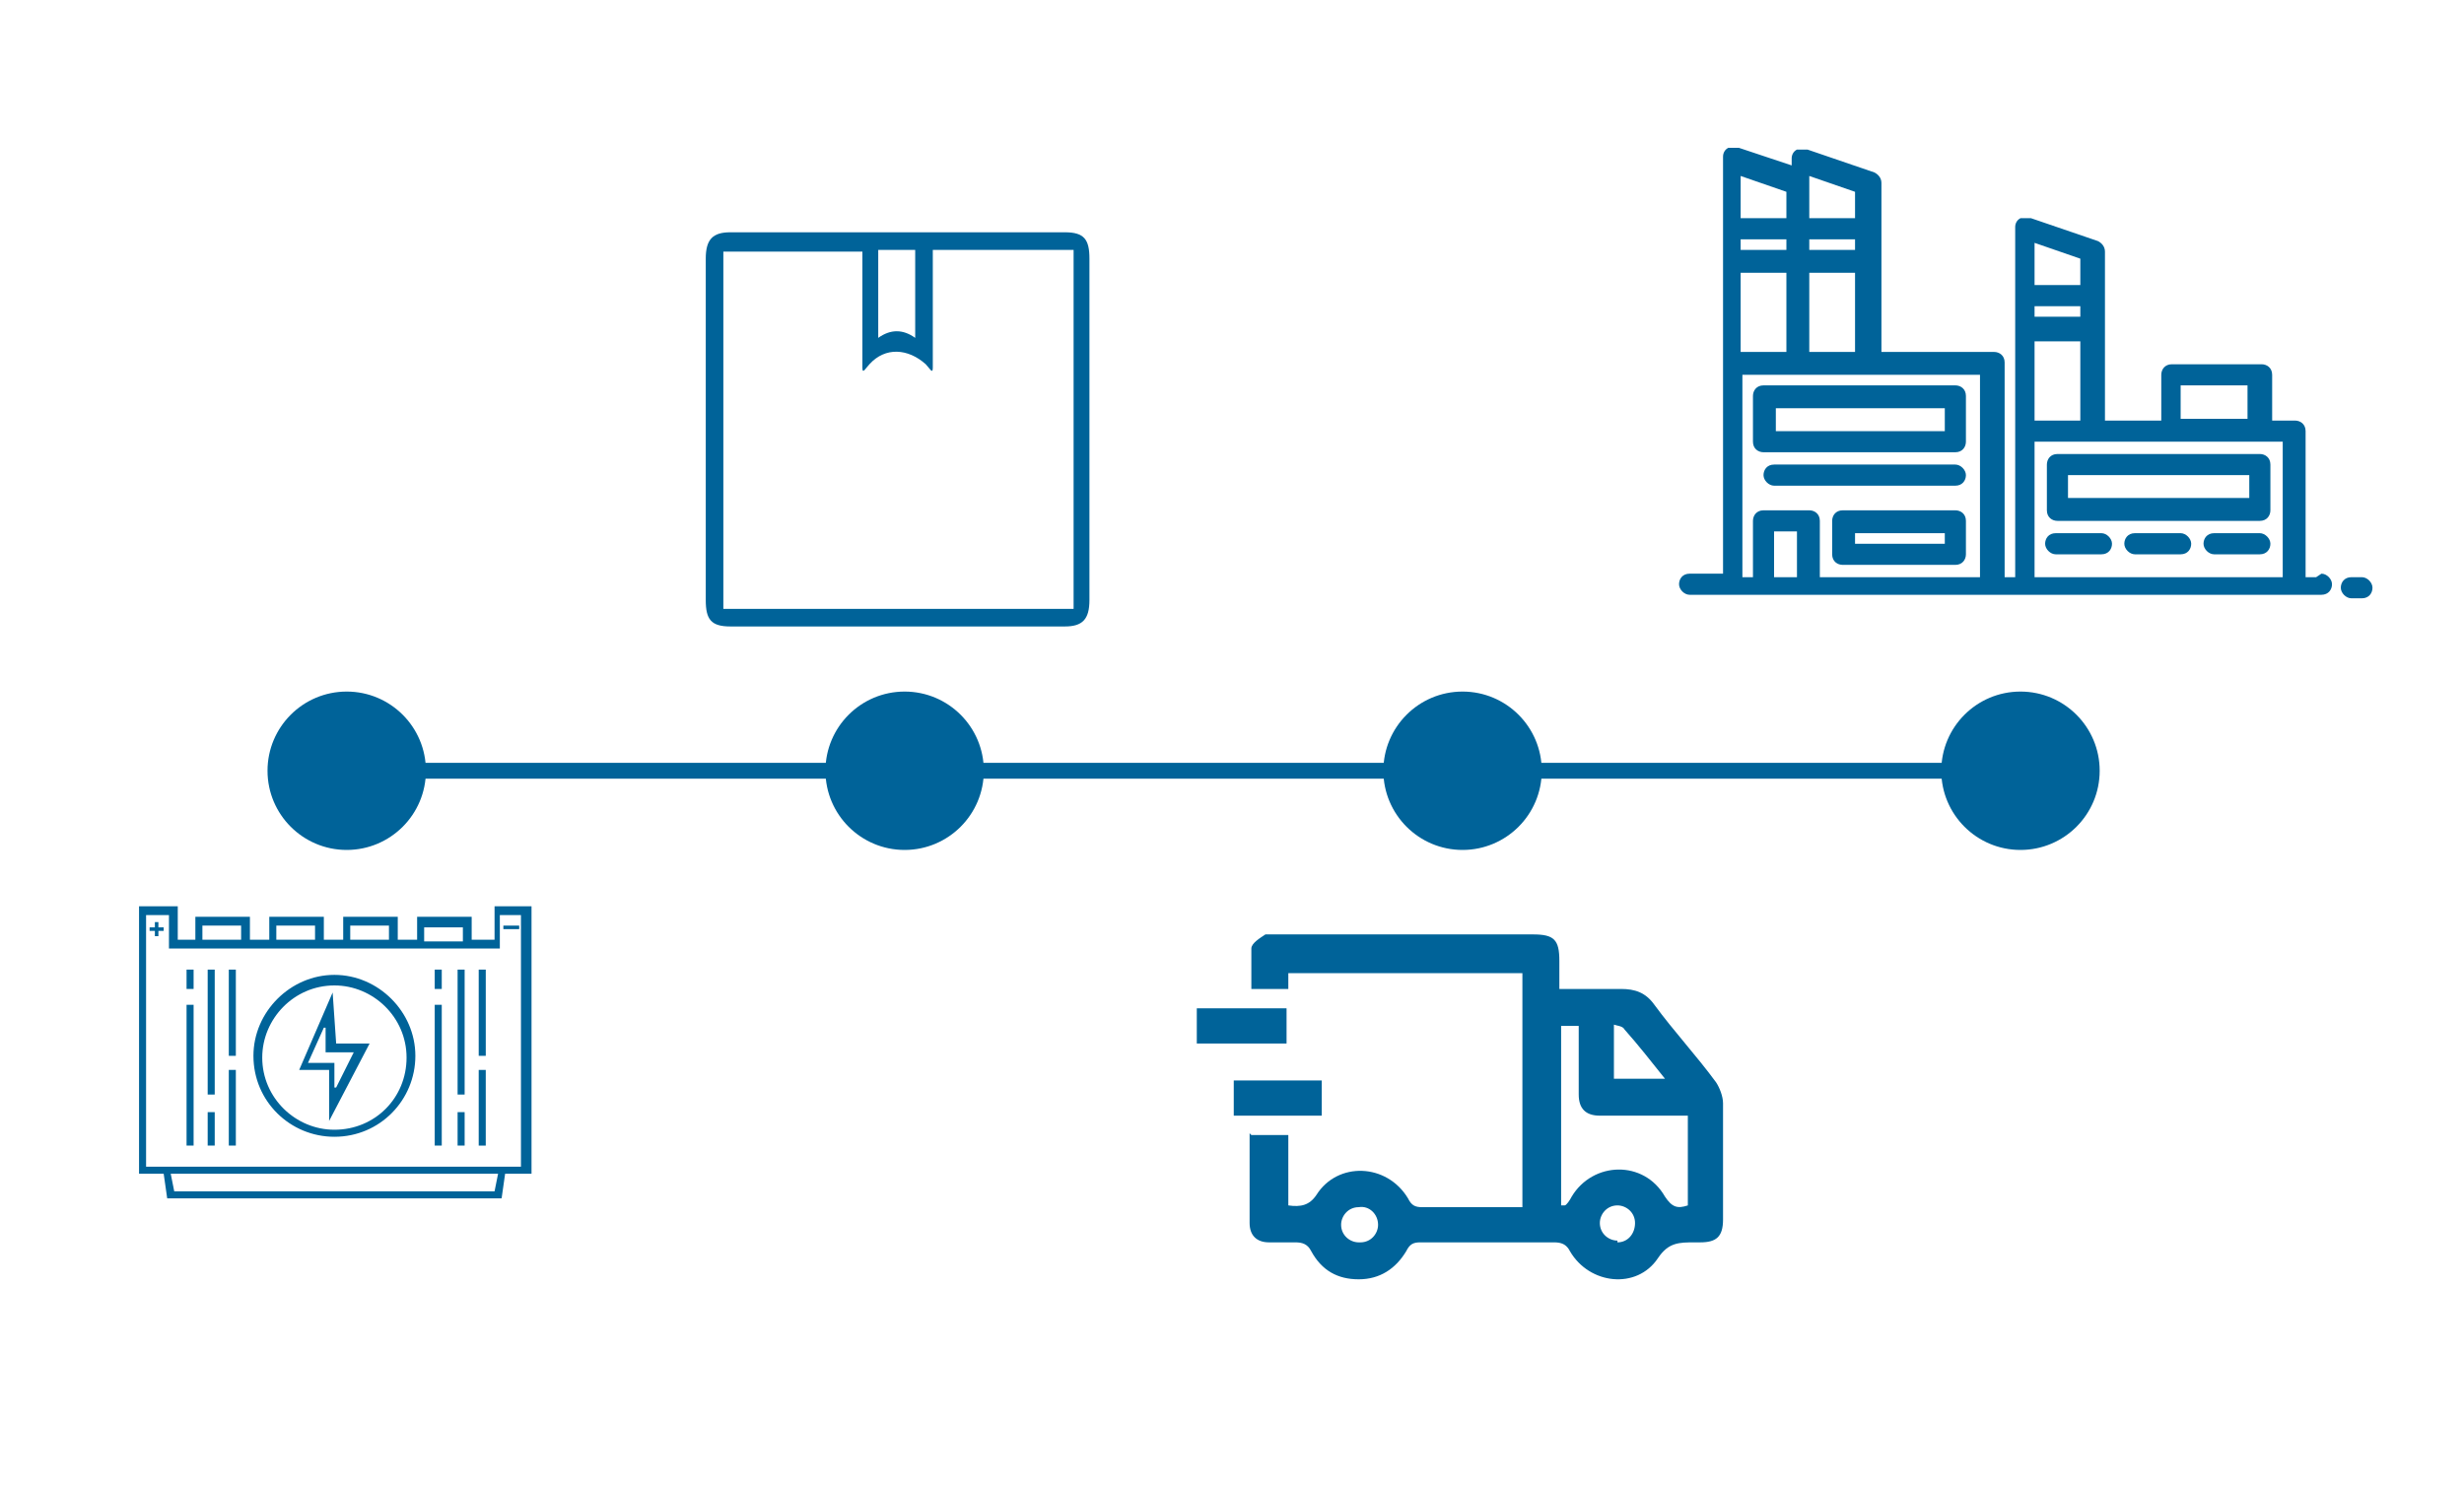
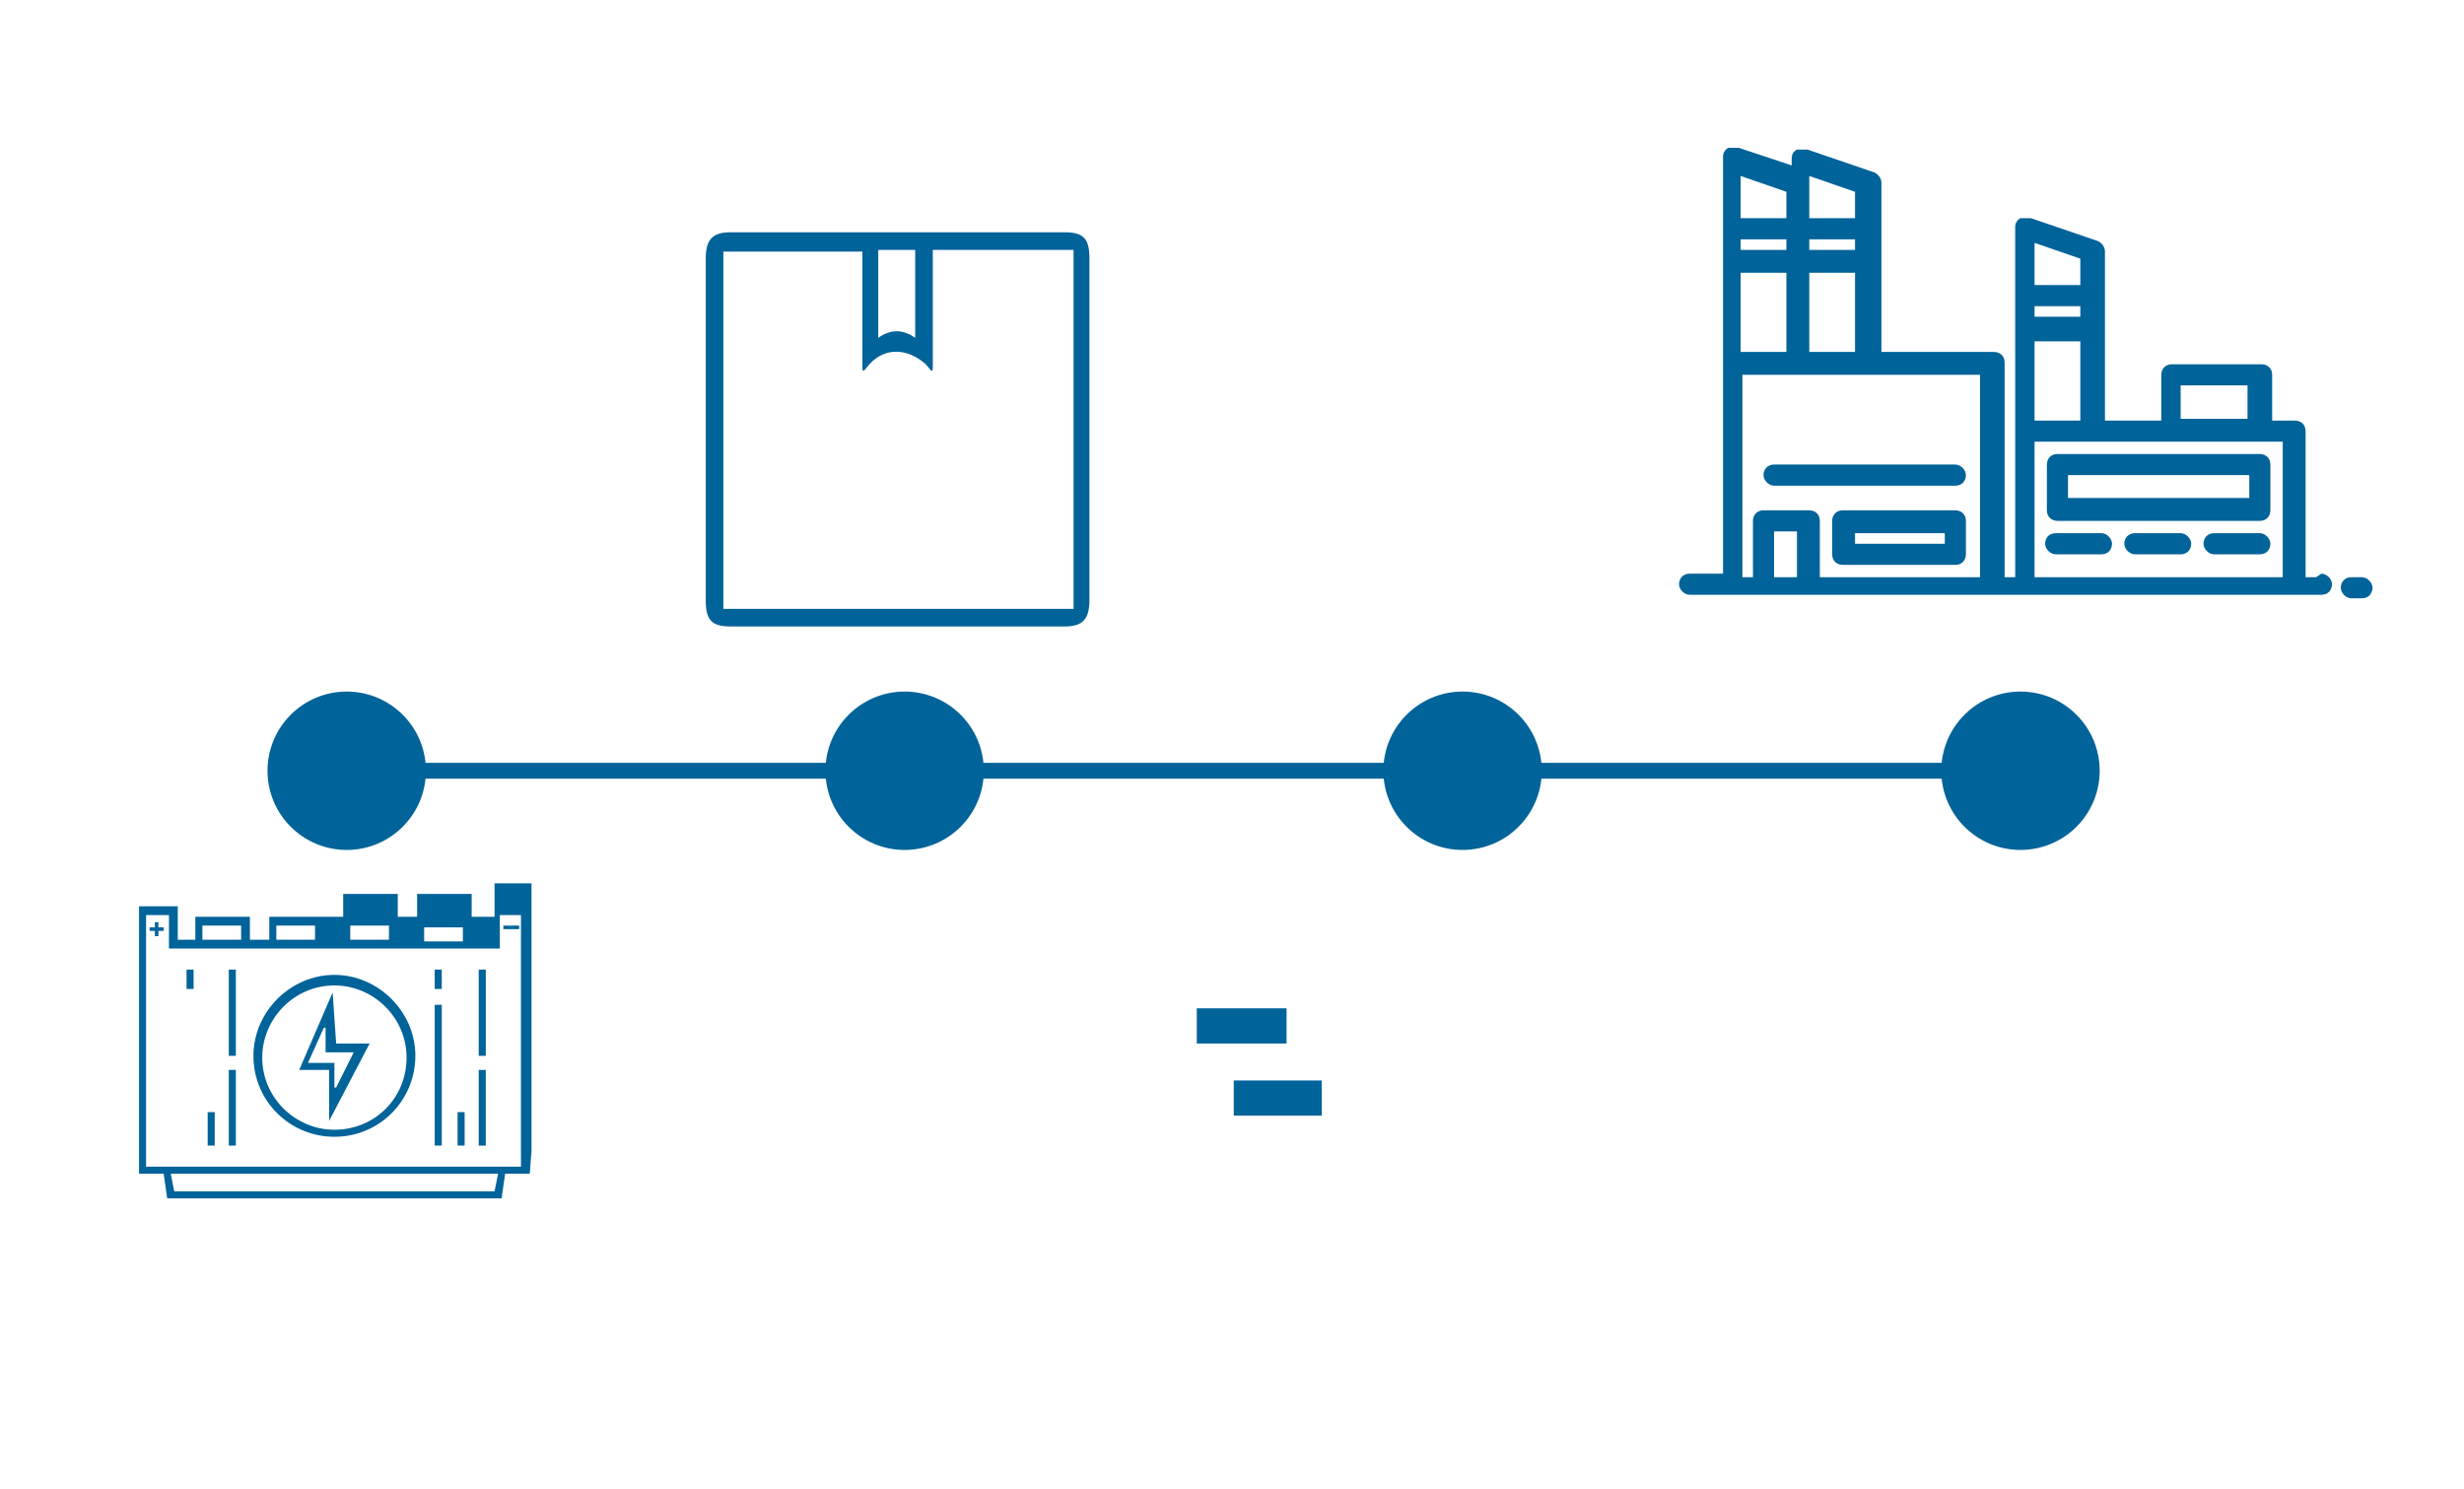
<svg xmlns="http://www.w3.org/2000/svg" id="b" version="1.1" viewBox="0 0 140 84.6">
  <defs>
    <style> .st0 { fill: none; stroke: #006399; stroke-miterlimit: 10; stroke-width: .9px; } .st1 { fill: #006399; } </style>
  </defs>
  <g>
    <path class="st1" d="M131.6,32.8h-.6v-8.3c0-.4-.3-.6-.6-.6h-1.3v-2.6c0-.4-.3-.6-.6-.6h-5.1c-.4,0-.6.3-.6.6v2.6h-3.2v-9.6c0-.3-.2-.5-.4-.6l-3.8-1.3c-.2,0-.4,0-.6,0-.2.1-.3.3-.3.5v19.9h-.6v-12.2c0-.4-.3-.6-.6-.6h-6.4v-9.6c0-.3-.2-.5-.4-.6l-3.8-1.3c-.2,0-.4,0-.6,0-.2.1-.3.3-.3.5v.4l-3-1c-.2,0-.4,0-.6,0-.2.1-.3.3-.3.5v23.7h-1.9c-.4,0-.6.3-.6.6s.3.6.6.6h35.9c.4,0,.6-.3.6-.6s-.3-.6-.6-.6h0ZM102.8,10l2.6.9v1.5h-2.6s0-2.3,0-2.3ZM102.8,13.6h2.6v.6h-2.6v-.6ZM102.8,15.5h2.6v4.5h-2.6v-4.5ZM98.9,10l2.6.9v1.5h-2.6s0-2.3,0-2.3ZM98.9,13.6h2.6v.6h-2.6v-.6ZM98.9,15.5h2.6v4.5h-2.6v-4.5ZM102.1,32.8h-1.3v-2.6h1.3v2.6ZM112.4,32.8h-9v-3.2c0-.4-.3-.6-.6-.6h-2.6c-.4,0-.6.3-.6.6v3.2h-.6v-11.5h13.5s0,11.5,0,11.5ZM123.9,21.9h3.8v1.9h-3.8v-1.9ZM115.6,13.8l2.6.9v1.5h-2.6s0-2.3,0-2.3ZM115.6,17.4h2.6v.6h-2.6v-.6ZM115.6,19.4h2.6v4.5h-2.6v-4.5ZM129.7,32.8h-14.1v-7.7h14.1v7.7Z" />
    <path class="st1" d="M134.2,32.8h-.6c-.4,0-.6.3-.6.6s.3.6.6.6h.6c.4,0,.6-.3.6-.6s-.3-.6-.6-.6h0Z" />
-     <path class="st1" d="M111.1,21.9h-10.9c-.4,0-.6.3-.6.6v2.6c0,.4.3.6.6.6h10.9c.4,0,.6-.3.6-.6v-2.6c0-.4-.3-.6-.6-.6h0ZM110.5,24.5h-9.6v-1.3h9.6v1.3Z" />
    <path class="st1" d="M111.1,26.4h-10.3c-.4,0-.6.3-.6.6s.3.6.6.6h10.3c.4,0,.6-.3.6-.6s-.3-.6-.6-.6h0Z" />
    <path class="st1" d="M111.1,29h-6.4c-.4,0-.6.3-.6.6v1.9c0,.4.3.6.6.6h6.4c.4,0,.6-.3.6-.6v-1.9c0-.4-.3-.6-.6-.6h0ZM110.5,30.9h-5.1v-.6h5.1v.6Z" />
    <path class="st1" d="M128.4,25.8h-11.5c-.4,0-.6.3-.6.6v2.6c0,.4.3.6.6.6h11.5c.4,0,.6-.3.6-.6v-2.6c0-.4-.3-.6-.6-.6h0ZM127.8,28.3h-10.3v-1.3h10.3v1.3Z" />
    <path class="st1" d="M123.9,30.3h-2.6c-.4,0-.6.3-.6.6s.3.6.6.6h2.6c.4,0,.6-.3.6-.6s-.3-.6-.6-.6h0Z" />
    <path class="st1" d="M119.4,30.3h-2.6c-.4,0-.6.3-.6.6s.3.6.6.6h2.6c.4,0,.6-.3.6-.6s-.3-.6-.6-.6h0Z" />
    <path class="st1" d="M128.4,30.3h-2.6c-.4,0-.6.3-.6.6s.3.6.6.6h2.6c.4,0,.6-.3.6-.6s-.3-.6-.6-.6h0Z" />
  </g>
  <path class="st1" d="M40.1,24.3c0-3.2,0-6.4,0-9.6,0-1.1.4-1.5,1.4-1.5,6.3,0,12.7,0,19,0,1.1,0,1.4.4,1.4,1.5,0,6.5,0,12.9,0,19.4,0,1.1-.4,1.5-1.4,1.5-6.3,0-12.7,0-19,0-1.1,0-1.4-.4-1.4-1.5,0-3.3,0-6.5,0-9.8ZM53,14.2c0,1.8,0,4.9,0,6.7,0,.4-.2,0-.4-.2-1-.9-2.3-1-3.2,0-.2.2-.4.6-.4.2,0-1.6,0-3.2,0-4.7,0-.2,0-1.7,0-1.9h-7.9v20.3h19.9V14.2h-7.9ZM52,19.2v-5h-2.1v5c.7-.5,1.4-.5,2.1,0Z" />
  <g>
-     <path class="st1" d="M30.1,66.7h-1.4l-.2,1.4H9.5l-.2-1.4h-1.4v-15.2h2.2v1.9h1v-1.3h3.1v1.3h1.1v-1.3h3.1v1.3h1.1v-1.3h3.1v1.3h1.1v-1.3h3.1v1.3h1.3v-1.9h2.1v15.2h0ZM8.3,52v14.3h21.3v-14.3h-1.2v1.9H9.6v-1.9s-1.3,0-1.3,0ZM9.9,67.7h18.2l.2-1H9.7s.2,1,.2,1ZM11.5,53.4h2.2v-.8h-2.2v.8ZM22.1,52.6h-2.2v.8h2.2v-.8ZM26.3,53.5v-.8h-2.2v.8h2.2ZM17.9,52.6h-2.2v.8h2.2v-.8Z" />
+     <path class="st1" d="M30.1,66.7h-1.4l-.2,1.4H9.5l-.2-1.4h-1.4v-15.2h2.2v1.9h1v-1.3h3.1v1.3h1.1v-1.3h3.1h1.1v-1.3h3.1v1.3h1.1v-1.3h3.1v1.3h1.3v-1.9h2.1v15.2h0ZM8.3,52v14.3h21.3v-14.3h-1.2v1.9H9.6v-1.9s-1.3,0-1.3,0ZM9.9,67.7h18.2l.2-1H9.7s.2,1,.2,1ZM11.5,53.4h2.2v-.8h-2.2v.8ZM22.1,52.6h-2.2v.8h2.2v-.8ZM26.3,53.5v-.8h-2.2v.8h2.2ZM17.9,52.6h-2.2v.8h2.2v-.8Z" />
    <path class="st1" d="M19,64.6c-2.5,0-4.6-2-4.6-4.6,0-2.5,2.1-4.6,4.6-4.6,2.5,0,4.6,2.1,4.6,4.6,0,2.5-2,4.6-4.6,4.6ZM19,56c-2.3,0-4.1,1.9-4.1,4.1,0,2.3,1.9,4.1,4.1,4.1,2.3,0,4.1-1.8,4.1-4.1,0-2.3-1.9-4.1-4.1-4.1Z" />
-     <path class="st1" d="M11,65.1h-.4v-8h.4v8Z" />
    <path class="st1" d="M25.1,65.1h-.4v-8h.4v8Z" />
-     <path class="st1" d="M12.2,62.2h-.4v-7.1h.4v7.1Z" />
-     <path class="st1" d="M26.4,62.2h-.4v-7.1h.4v7.1Z" />
    <path class="st1" d="M13,55.1h.4v4.9h-.4v-4.9Z" />
    <path class="st1" d="M27.2,55.1h.4v4.9h-.4v-4.9Z" />
    <path class="st1" d="M13,60.8h.4v4.3h-.4v-4.3Z" />
    <path class="st1" d="M27.6,65.1h-.4v-4.3h.4s0,4.3,0,4.3Z" />
    <path class="st1" d="M12.2,65.1h-.4v-1.9h.4v1.9Z" />
    <path class="st1" d="M26.4,63.2v1.9h-.4v-1.9h.4Z" />
    <path class="st1" d="M11,56.2h-.4v-1.1h.4v1.1Z" />
    <path class="st1" d="M25.1,56.2h-.4v-1.1h.4v1.1Z" />
    <path class="st1" d="M18.9,56.4l.2,2.9h1.9l-2.3,4.4h0v-2.9h-1.7l1.9-4.4s0,0,0,0ZM19.1,61.8h0s1-2,1-2h-1.6v-1.4c0,0-.1,0-.1,0l-.9,2h1.5v1.4h0Z" />
    <path class="st1" d="M8.8,52.9h-.3v-.2h.3v-.3h.2v.3h.3v.2h-.3v.3h-.2v-.3h0Z" />
    <path class="st1" d="M28.6,52.8v-.2h.9v.2h-.9Z" />
  </g>
  <circle class="st1" cx="19.7" cy="43.8" r="4.5" />
  <circle class="st1" cx="83.1" cy="43.8" r="4.5" />
  <circle class="st1" cx="51.4" cy="43.8" r="4.5" />
  <circle class="st1" cx="114.8" cy="43.8" r="4.5" />
  <g>
-     <path class="st1" d="M71.1,64.5h2.1v4c.7.1,1.2,0,1.6-.6,1.2-1.9,4-1.8,5.2.2.2.4.4.5.8.5,1.9,0,3.7,0,5.6,0,0,0,0,0,.1,0v-13.3h-13.3v.9h-2.1c0-.7,0-1.5,0-2.3,0-.3.5-.6.8-.8.1,0,.4,0,.6,0,4.9,0,9.7,0,14.6,0,1.2,0,1.5.3,1.5,1.5,0,.5,0,1,0,1.6,1.2,0,2.3,0,3.5,0,.8,0,1.4.2,1.9.9,1.1,1.5,2.4,2.9,3.5,4.4.2.3.4.8.4,1.2,0,2.2,0,4.4,0,6.6,0,1-.4,1.3-1.3,1.3,0,0-.2,0-.3,0-.9,0-1.5,0-2.1.9-1.2,1.8-3.9,1.5-5-.4-.2-.4-.5-.5-.9-.5-2.5,0-5.1,0-7.6,0-.4,0-.6.1-.8.5-.6,1-1.5,1.6-2.7,1.6-1.2,0-2.1-.5-2.7-1.6-.2-.4-.5-.5-.9-.5-.5,0-1,0-1.5,0-.7,0-1.1-.4-1.1-1.1,0-1.7,0-3.3,0-5.1h0ZM95.8,63.4c-1.7,0-3.3,0-4.9,0-.8,0-1.2-.4-1.2-1.2,0-.3,0-.5,0-.8,0-1,0-2.1,0-3.1h-1v10.2h.2c.1,0,.3-.3.4-.5,1.2-2,4.1-2.1,5.3,0,.4.6.7.7,1.3.5,0,0,0-5.1,0-5.1ZM91.7,58.2v3.1h2.9c-.8-1-1.5-1.9-2.3-2.8-.1-.2-.4-.2-.7-.3ZM77.3,70.6c.6,0,1-.5,1-1,0-.6-.5-1.1-1.1-1-.6,0-1,.5-1,1,0,.6.5,1,1,1ZM91.9,70.6c.6,0,1-.5,1-1.1,0-.6-.5-1-1-1-.6,0-1,.5-1,1,0,.6.5,1,1,1Z" />
    <path class="st1" d="M73.1,57.3v2h-5.1v-2h5.1Z" />
    <path class="st1" d="M70.1,61.4h5v2h-5v-2Z" />
  </g>
  <line class="st0" x1="20.8" y1="43.8" x2="115.2" y2="43.8" />
</svg>